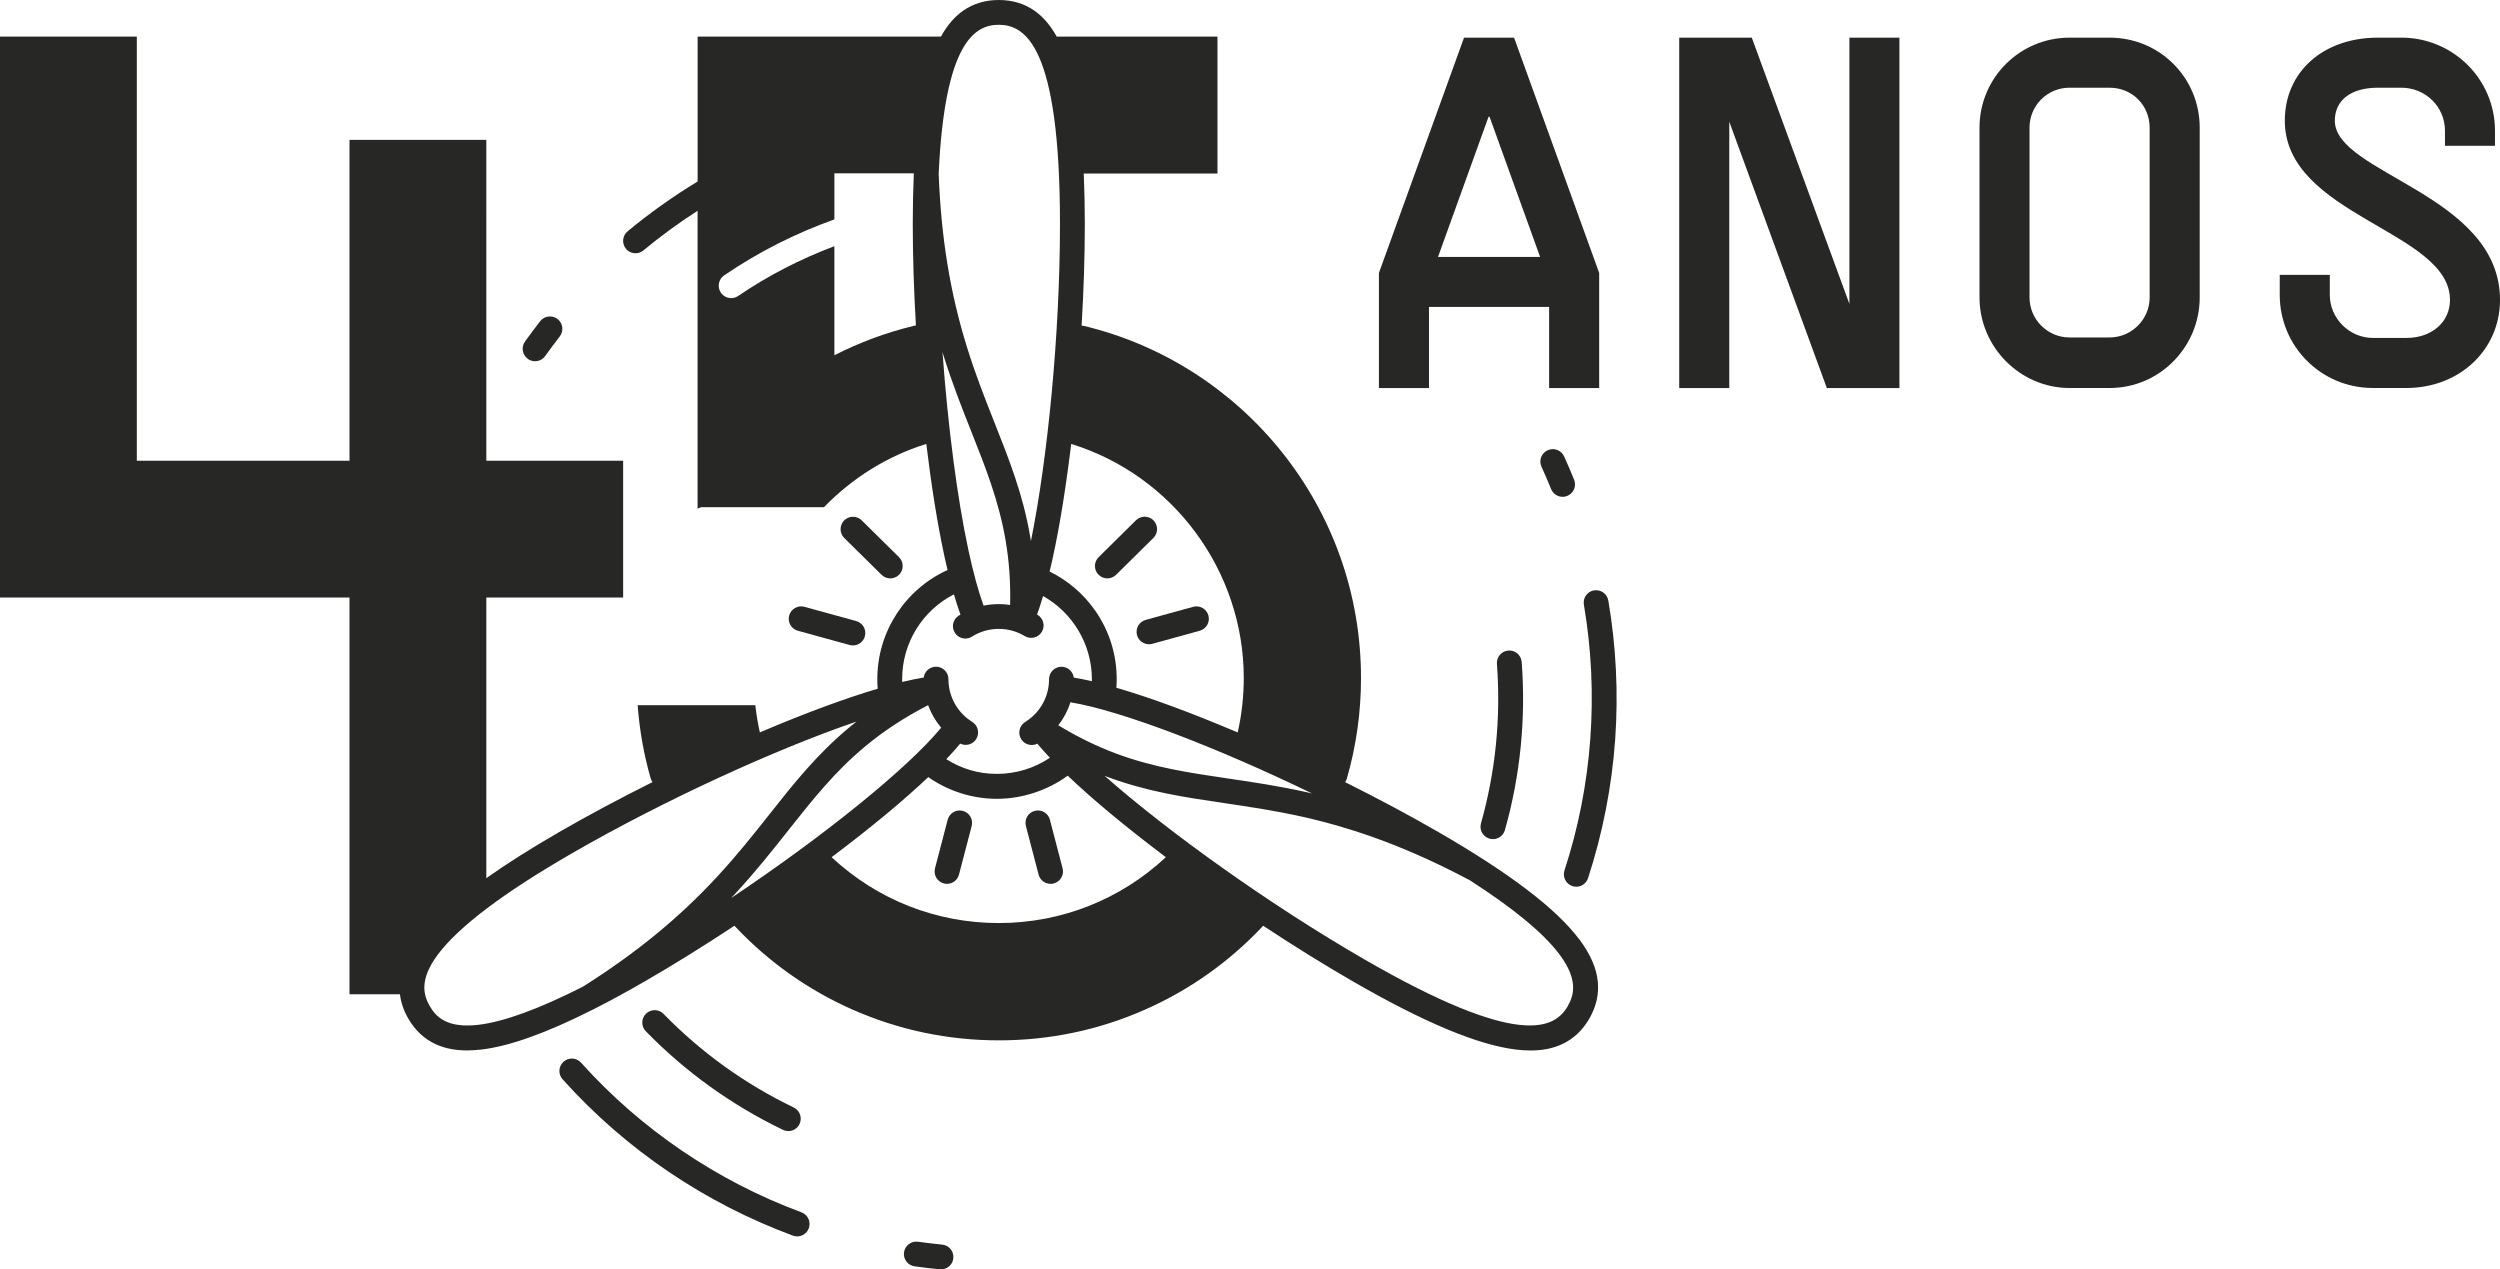
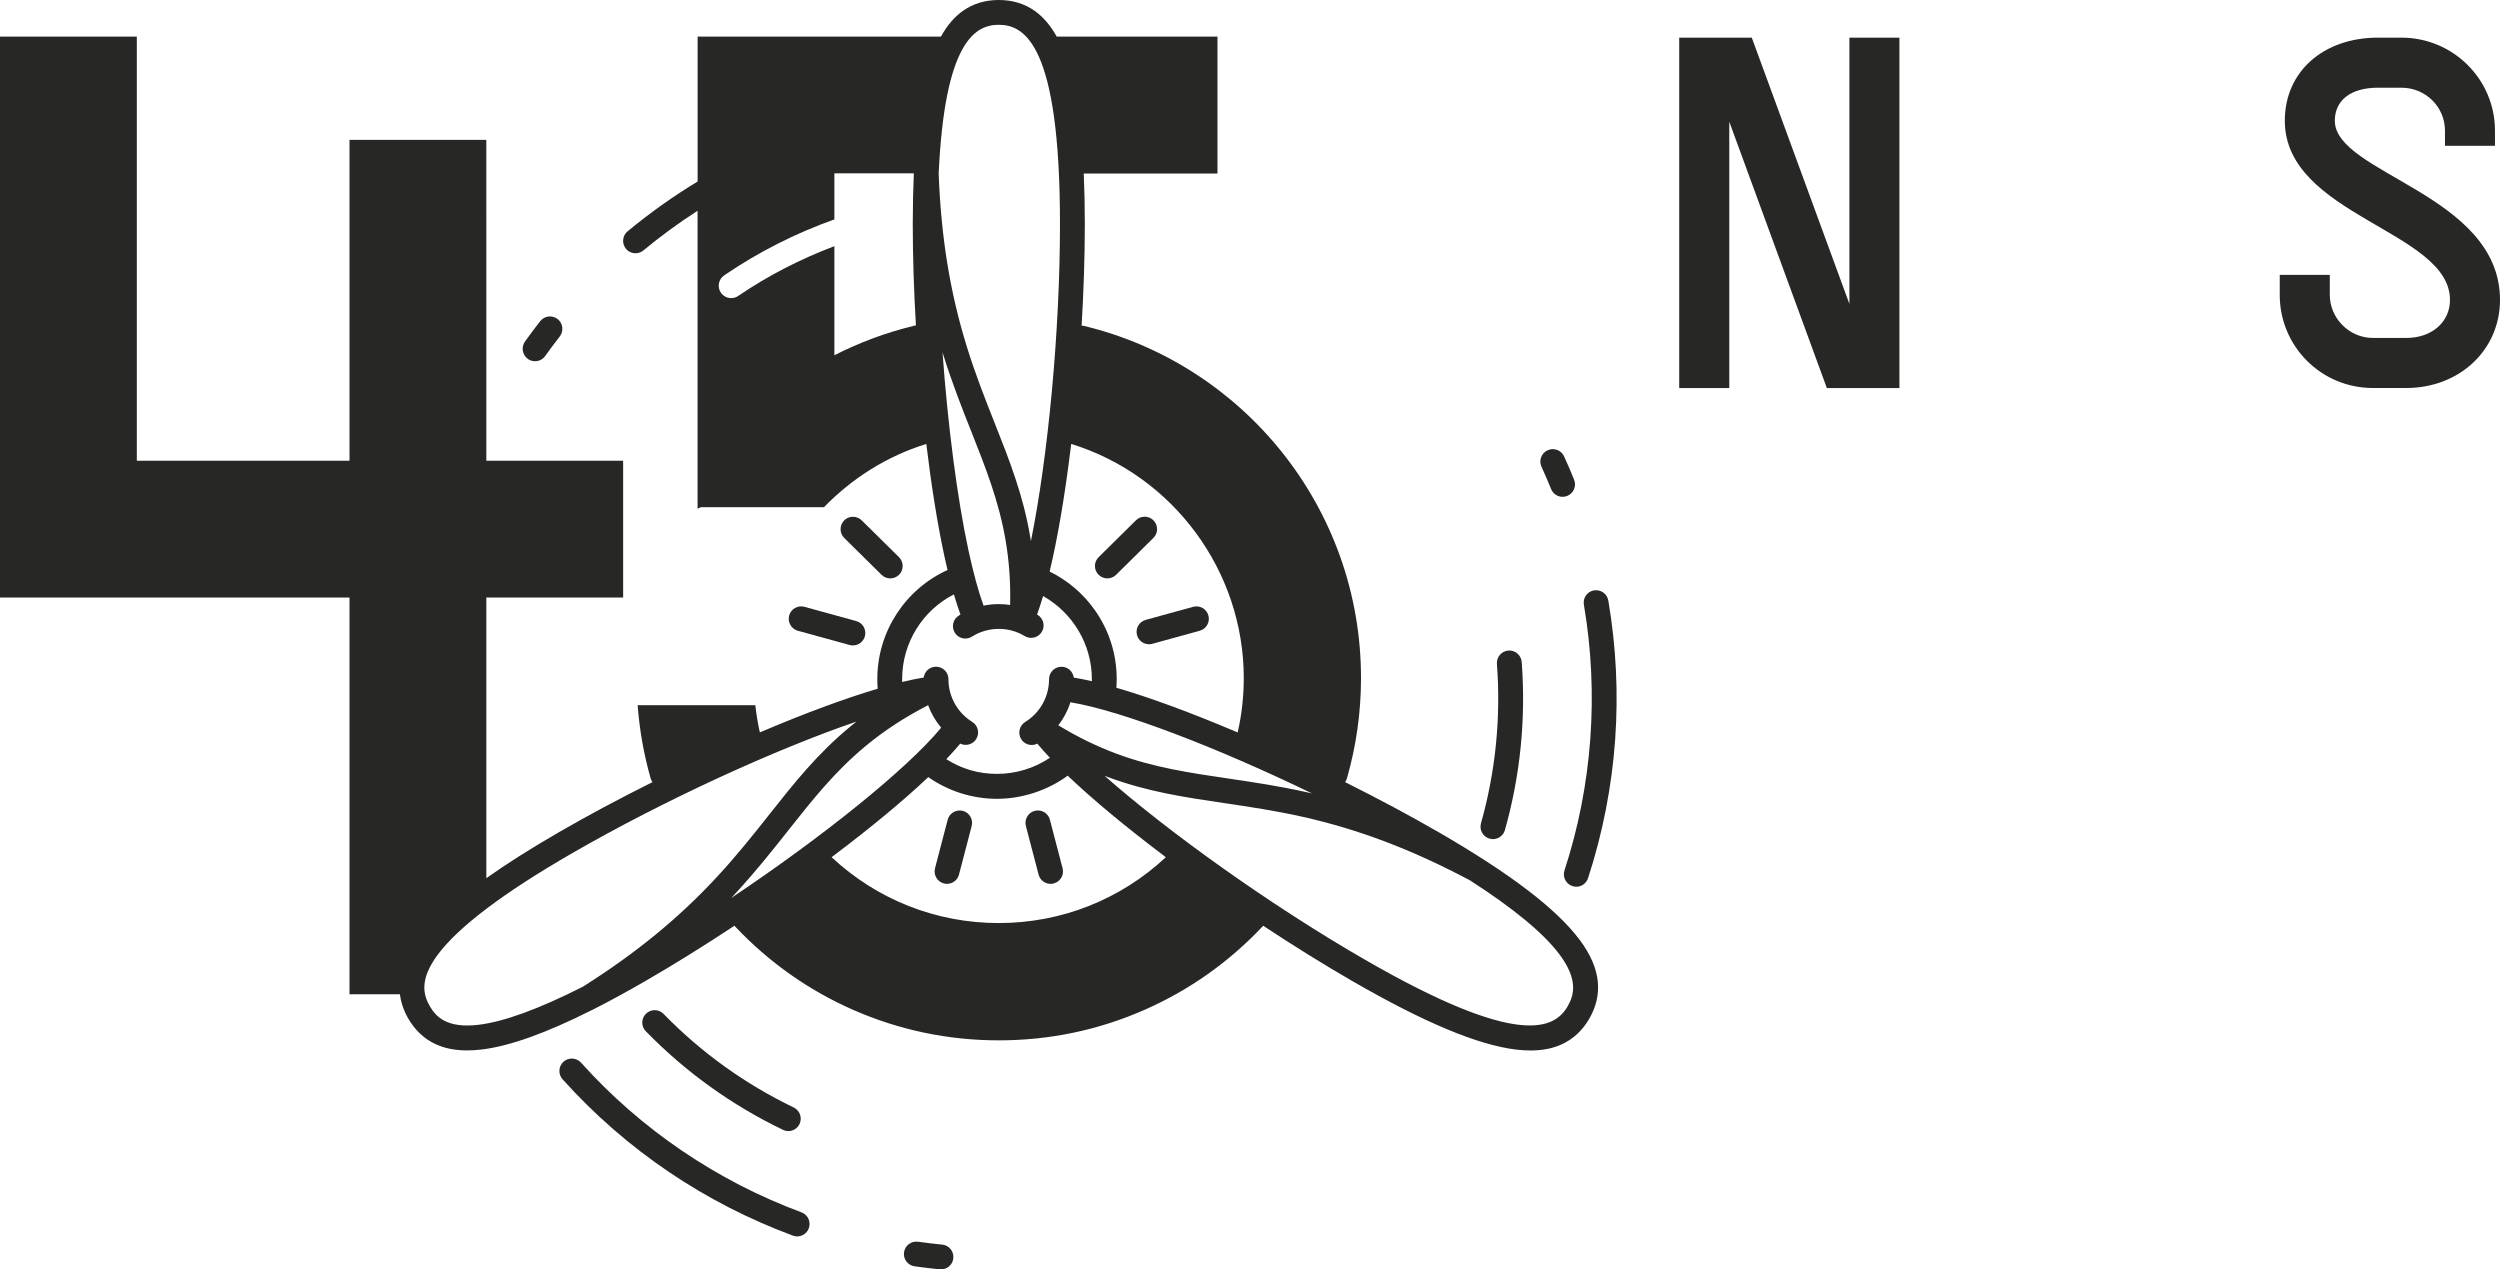
<svg xmlns="http://www.w3.org/2000/svg" id="Layer_1" data-name="Layer 1" viewBox="0 0 468.88 238.07">
-   <path d="m268.01,57.57h22.53v15.21h9.39v-21.59l-15.96-44.12h-9.39l-15.96,44.12v21.59h9.39v-15.21Zm11.17-35.67h.19l9.48,26.29h-19.15l9.48-26.29Z" style="fill: #272726;" />
  <polygon points="346.86 57 328.55 7.06 314.94 7.06 314.94 72.78 324.33 72.78 324.33 22.83 342.63 72.78 356.24 72.78 356.24 7.06 346.86 7.06 346.86 57" style="fill: #272726;" />
-   <path d="m395.66,7.06h-7.51c-9.29,0-16.89,7.51-16.89,16.9v31.82c0,9.29,7.6,16.99,16.89,16.99h7.51c9.39,0,16.9-7.7,16.9-16.99v-31.82c0-9.39-7.51-16.9-16.9-16.9Zm7.51,48.72c0,4.13-3.38,7.51-7.51,7.51h-7.51c-4.13,0-7.51-3.38-7.51-7.51v-31.82c0-4.13,3.29-7.51,7.51-7.51h7.51c4.23,0,7.51,3.29,7.51,7.51v31.82Z" style="fill: #272726;" />
  <path d="m437.9,22.65c0-3.85,3-6.2,8.08-6.2h4.41c4.51,0,8.17,3.57,8.17,8.07v2.82h9.38v-2.82c0-9.67-7.88-17.46-17.55-17.46h-4.41c-10.23,0-17.46,6.38-17.46,15.58,0,17.84,30.98,20.65,30.98,33.61,0,4.13-3.38,7.13-8.17,7.13h-6.29c-4.41,0-8.08-3.66-8.08-8.07v-3.76h-9.39v3.76c0,9.67,7.79,17.46,17.46,17.46h6.29c9.95,0,17.56-7.13,17.56-16.52,0-19.81-30.98-23.66-30.98-33.61Z" style="fill: #272726;" />
  <path d="m180.58,152.08c-1.24-.32-2.52.42-2.84,1.66l-2.38,9.11c-.32,1.24.42,2.52,1.66,2.84.2.05.39.08.59.08,1.03,0,1.98-.69,2.25-1.74l2.38-9.11c.32-1.24-.42-2.52-1.66-2.84Z" style="fill: #272726;" />
  <path d="m213.25,119.12c.28,1.03,1.22,1.71,2.24,1.71.2,0,.41-.03.62-.08l8.9-2.45c1.24-.34,1.97-1.62,1.63-2.86-.34-1.24-1.62-1.97-2.86-1.63l-8.9,2.45c-1.24.34-1.97,1.62-1.63,2.86Z" style="fill: #272726;" />
  <path d="m166.97,108.48c.6,0,1.2-.23,1.66-.69.9-.92.89-2.39-.02-3.29l-7-6.91c-.92-.9-2.39-.89-3.29.02-.9.92-.89,2.39.02,3.29l7,6.91c.45.45,1.04.67,1.64.67Z" style="fill: #272726;" />
  <path d="m207.68,108.48c.59,0,1.18-.22,1.64-.67l7-6.92c.92-.9.92-2.38.02-3.29-.9-.92-2.38-.92-3.29-.02l-7,6.92c-.92.9-.92,2.38-.02,3.29.46.46,1.06.69,1.66.69Z" style="fill: #272726;" />
  <path d="m148.01,115.44c-.34,1.24.39,2.52,1.63,2.86l9.71,2.67c.21.06.41.08.62.08,1.02,0,1.96-.68,2.24-1.71.34-1.24-.39-2.52-1.63-2.86l-9.71-2.67c-1.24-.34-2.52.39-2.86,1.63Z" style="fill: #272726;" />
  <path d="m196.91,153.74c-.32-1.24-1.6-1.99-2.84-1.66-1.24.32-1.99,1.6-1.66,2.84l2.38,9.11c.27,1.05,1.22,1.74,2.25,1.74.19,0,.39-.02.59-.08,1.24-.32,1.99-1.6,1.66-2.84l-2.38-9.11Z" style="fill: #272726;" />
  <path d="m99,67.32c.41.29.88.43,1.35.43.73,0,1.44-.34,1.9-.98.88-1.23,1.8-2.46,2.73-3.66.79-1.01.61-2.48-.4-3.27-1.01-.79-2.48-.61-3.27.4-.97,1.25-1.93,2.53-2.85,3.82-.75,1.05-.5,2.5.54,3.25Z" style="fill: #272726;" />
  <path d="m147.85,212.14c.87,0,1.7-.49,2.1-1.32.56-1.16.07-2.55-1.09-3.11-9.14-4.4-17.35-10.31-24.41-17.55-.9-.92-2.37-.94-3.29-.04-.92.9-.94,2.37-.04,3.29,7.44,7.63,16.09,13.85,25.72,18.49.33.16.67.23,1.01.23Z" style="fill: #272726;" />
  <path d="m176.71,233.43c-1.51-.15-3.03-.33-4.53-.54-1.27-.18-2.45.71-2.63,1.98-.18,1.27.71,2.45,1.98,2.63,1.57.22,3.16.41,4.73.56.08,0,.15.01.23.01,1.19,0,2.2-.9,2.31-2.1.12-1.28-.81-2.42-2.09-2.54Z" style="fill: #272726;" />
  <path d="m150.33,227.38c-15.83-5.86-30.13-15.57-41.35-28.07-.86-.96-2.33-1.04-3.29-.18-.96.86-1.04,2.33-.18,3.29,5.92,6.6,12.65,12.46,20,17.42,7.21,4.87,15.01,8.87,23.19,11.9.27.1.54.15.81.15.95,0,1.84-.58,2.18-1.52.45-1.21-.17-2.55-1.37-2.99Z" style="fill: #272726;" />
-   <path d="m279.38,157.29c.21.06.42.09.63.09,1.02,0,1.95-.67,2.24-1.7,2.89-10.25,3.95-20.86,3.15-31.52-.1-1.28-1.22-2.25-2.5-2.15-1.28.1-2.24,1.21-2.15,2.5.76,10.12-.25,20.18-2.99,29.91-.35,1.24.37,2.52,1.61,2.87Z" style="fill: #272726;" />
+   <path d="m279.38,157.29c.21.06.42.09.63.09,1.02,0,1.95-.67,2.24-1.7,2.89-10.25,3.95-20.86,3.15-31.52-.1-1.28-1.22-2.25-2.5-2.15-1.28.1-2.24,1.21-2.15,2.5.76,10.12-.25,20.18-2.99,29.91-.35,1.24.37,2.52,1.61,2.87" style="fill: #272726;" />
  <path d="m290.26,84.45c-1.17.53-1.69,1.91-1.15,3.08.63,1.38,1.23,2.79,1.8,4.19.37.91,1.24,1.46,2.16,1.46.29,0,.59-.05.87-.17,1.19-.48,1.77-1.84,1.29-3.03-.59-1.47-1.22-2.94-1.88-4.38-.53-1.17-1.91-1.69-3.08-1.15Z" style="fill: #272726;" />
  <path d="m298.96,110.72c-1.27.22-2.12,1.42-1.9,2.69,2.84,16.64,1.58,33.87-3.64,49.84-.4,1.22.27,2.54,1.49,2.94.24.08.48.12.72.12.98,0,1.89-.62,2.21-1.61,2.75-8.43,4.46-17.19,5.09-26.04.61-8.68.18-17.43-1.29-26.03-.22-1.27-1.42-2.12-2.69-1.9Z" style="fill: #272726;" />
  <path d="m296.23,176.22c-4.34-5.79-13-12.39-26.48-20.18-5.37-3.1-11.32-6.28-17.47-9.35.15-.21.27-.45.34-.71,1.75-6.09,2.64-12.42,2.64-18.81,0-7.82-1.32-15.5-3.92-22.8-2.52-7.06-6.17-13.62-10.86-19.51-4.65-5.83-10.18-10.83-16.44-14.86-6.37-4.1-13.33-7.08-20.68-8.86-.17-.04-.33-.06-.5-.06.39-6.61.6-13.08.6-19.05,0-3.39-.07-6.55-.2-9.49h25.08V6.87h-30.15c-1.16-2.1-2.53-3.69-4.14-4.84-1.91-1.35-4.17-2.03-6.72-2.03s-4.81.68-6.72,2.03c-1.62,1.14-2.98,2.74-4.14,4.84h-45.63v27.17c-4.59,2.78-8.98,5.91-13.13,9.34-.99.82-1.13,2.29-.31,3.28.46.56,1.12.84,1.79.84.52,0,1.05-.18,1.49-.54,3.23-2.68,6.63-5.16,10.15-7.43v55.87l.72-.31v.04h22.98c5.23-5.38,11.75-9.56,19.2-11.87.93,7.71,2.07,14.9,3.37,20.95.2.93.4,1.83.61,2.7-7.96,3.61-13.17,11.59-13.17,20.45,0,.6.02,1.21.07,1.81-6.06,1.8-13.48,4.53-21.79,8.06-.1.04-.21.09-.31.13-.38-1.68-.66-3.39-.85-5.1h-22.07c.35,4.66,1.16,9.25,2.44,13.72.08.26.19.5.34.71-6.15,3.07-12.11,6.25-17.47,9.35-5.3,3.06-9.85,5.94-13.69,8.66v-52.63h25.66v-25.66h-25.66V26.23h-25.66v60.18H25.66V6.87H0v105.2h65.55v74.41h9.46c.19,1.54.7,3.07,1.56,4.55,1.28,2.21,3,3.82,5.12,4.8,1.71.79,3.66,1.18,5.91,1.18.86,0,1.77-.06,2.72-.17,5.27-.63,12.09-3.07,20.67-7.39.16-.06.32-.13.47-.22.02-.02.05-.03.07-.05,2.96-1.5,6.12-3.23,9.5-5.18,5.33-3.08,11.02-6.62,16.72-10.38.04.05.08.1.13.15,6.29,6.67,13.71,11.92,22.06,15.6,8.65,3.81,17.86,5.75,27.39,5.75s18.74-1.93,27.39-5.75c8.35-3.68,15.77-8.93,22.06-15.6.05-.05.09-.1.13-.15,5.7,3.77,11.39,7.3,16.72,10.38,13.48,7.78,23.53,11.98,30.71,12.85.95.11,1.86.17,2.72.17,2.25,0,4.2-.39,5.9-1.18,2.12-.98,3.85-2.59,5.12-4.8,1.28-2.21,1.81-4.51,1.6-6.84-.24-2.59-1.37-5.2-3.44-7.98Zm-50.16-27.41c-.23-.05-.46-.11-.69-.16-5.46-1.23-10.36-1.95-15.1-2.65-7.14-1.05-13.89-2.05-20.88-4.64-3.7-1.38-7.29-3.13-10.91-5.33,1.01-1.3,1.78-2.76,2.27-4.32,9.57,1.59,27.43,8.44,45.32,17.1Zm-12.8-21.64c0,3.44-.38,6.87-1.14,10.2-.1-.04-.21-.09-.31-.13-8.61-3.65-16.26-6.46-22.44-8.25.04-.54.06-1.08.06-1.62,0-4.62-1.39-9.06-4.03-12.84-2.2-3.16-5.14-5.66-8.55-7.34,1.48-6.15,2.81-13.95,3.92-22.92.04-.33.08-.67.12-1.01,19.11,5.9,32.37,23.81,32.37,43.91Zm-61.99-66.03c-5.15,1.25-10.1,3.1-14.79,5.49v-20.46c-6.34,2.4-12.4,5.49-18.05,9.34-.4.27-.86.4-1.31.4-.74,0-1.48-.36-1.93-1.02-.72-1.06-.45-2.51.61-3.24,6.45-4.4,13.39-7.9,20.68-10.5v-8.64h14.9c-.13,2.95-.2,6.1-.2,9.49,0,6.09.21,12.55.59,19.05-.16,0-.32.02-.49.06Zm16.04-56.49c4.93,0,11.48,3.87,11.48,37.37,0,20.35-2.27,43.74-5.45,59.47-.04-.29-.09-.57-.14-.86-1.33-7.84-3.93-14.4-6.68-21.34-1.73-4.38-3.53-8.9-5.14-14.08-3.18-10.19-4.88-20.56-5.34-32.62,1.13-24.82,6.86-27.94,11.28-27.94Zm-10.54,61.44c.05.17.1.34.15.5,1.67,5.34,3.49,9.95,5.26,14.4,2.66,6.71,5.17,13.05,6.42,20.41.66,3.88.94,7.84.84,12.06-.7-.11-1.42-.16-2.14-.16-.96,0-1.91.1-2.84.29-.97-2.66-1.92-6.13-2.83-10.35-2.14-9.94-3.87-23.48-4.87-37.14Zm2.13,45.4c.4,1.38.81,2.64,1.23,3.77-.11.06-.22.13-.33.2-1.09.69-1.41,2.12-.73,3.21.44.7,1.2,1.09,1.97,1.09.42,0,.85-.12,1.24-.36,1.5-.95,3.24-1.45,5.03-1.45s3.41.47,4.87,1.35c1.1.66,2.53.31,3.2-.79.67-1.1.31-2.53-.79-3.2-.03-.02-.07-.04-.1-.06.38-1.05.76-2.2,1.13-3.46,5.56,3.11,9.15,9.09,9.15,15.56,0,.14,0,.27,0,.41-1.21-.28-2.34-.51-3.39-.68-.15-1.14-1.12-2.03-2.31-2.03-1.29,0-2.33,1.04-2.33,2.33,0,3.29-1.68,6.3-4.48,8.03-1.09.68-1.43,2.11-.75,3.21.44.71,1.2,1.1,1.98,1.1.36,0,.71-.08,1.05-.25.69.84,1.48,1.72,2.36,2.65-2.92,1.96-6.36,3.02-9.92,3.02s-6.68-.97-9.51-2.76c.98-1.03,1.85-2,2.61-2.92.33.16.68.24,1.02.24.78,0,1.54-.39,1.98-1.1.68-1.09.35-2.53-.75-3.21-2.79-1.74-4.46-4.74-4.46-8.02,0-1.29-1.04-2.33-2.33-2.33-1.18,0-2.16.88-2.31,2.03-1.23.2-2.58.48-4.04.83,0-.19,0-.38,0-.57,0-6.75,3.82-12.86,9.72-15.86Zm-69.64,73.59c-8.21,4.16-14.75,6.55-19.51,7.12-5.92.71-8.01-1.5-9.16-3.51-1.16-2.01-2.03-4.92,1.54-9.69,3.9-5.21,12.34-11.58,25.08-18.93,17.31-9.99,38.26-19.56,53.42-24.74-.42.33-.84.67-1.25,1.01-6.13,5.07-10.51,10.6-15.14,16.46-2.92,3.69-5.95,7.51-9.62,11.49-7.18,7.79-15.25,14.41-25.36,20.8Zm27.84-16.63c.31-.33.63-.67.94-1.01,3.79-4.11,6.87-8,9.84-11.76,4.48-5.66,8.71-11,14.46-15.76,3.49-2.89,7.33-5.4,11.72-7.66.56,1.54,1.39,2.96,2.45,4.22-6.45,7.81-22.24,20.48-39.42,31.97Zm50.21,4.67c-11.73,0-22.81-4.38-31.35-12.35.1-.08.2-.15.3-.23,7.19-5.42,13.25-10.45,17.83-14.79,3.76,2.63,8.26,4.07,12.89,4.07s9.43-1.53,13.26-4.34c4.61,4.4,10.78,9.53,18.11,15.06.1.08.2.15.3.23-8.54,7.97-19.62,12.35-31.34,12.35Zm106.72,15.58c-2.46,4.27-9.09,8.01-38.1-8.74-17.62-10.17-36.75-23.84-48.78-34.46.2.08.4.15.6.23,7.46,2.77,14.44,3.8,21.83,4.89,4.66.69,9.47,1.4,14.76,2.58,10.44,2.35,20.29,6.07,31,11.73.07.04.15.07.22.1,8.25,5.3,13.93,9.98,16.92,13.98,3.57,4.77,2.7,7.69,1.54,9.69Z" style="fill: #272726;" />
</svg>